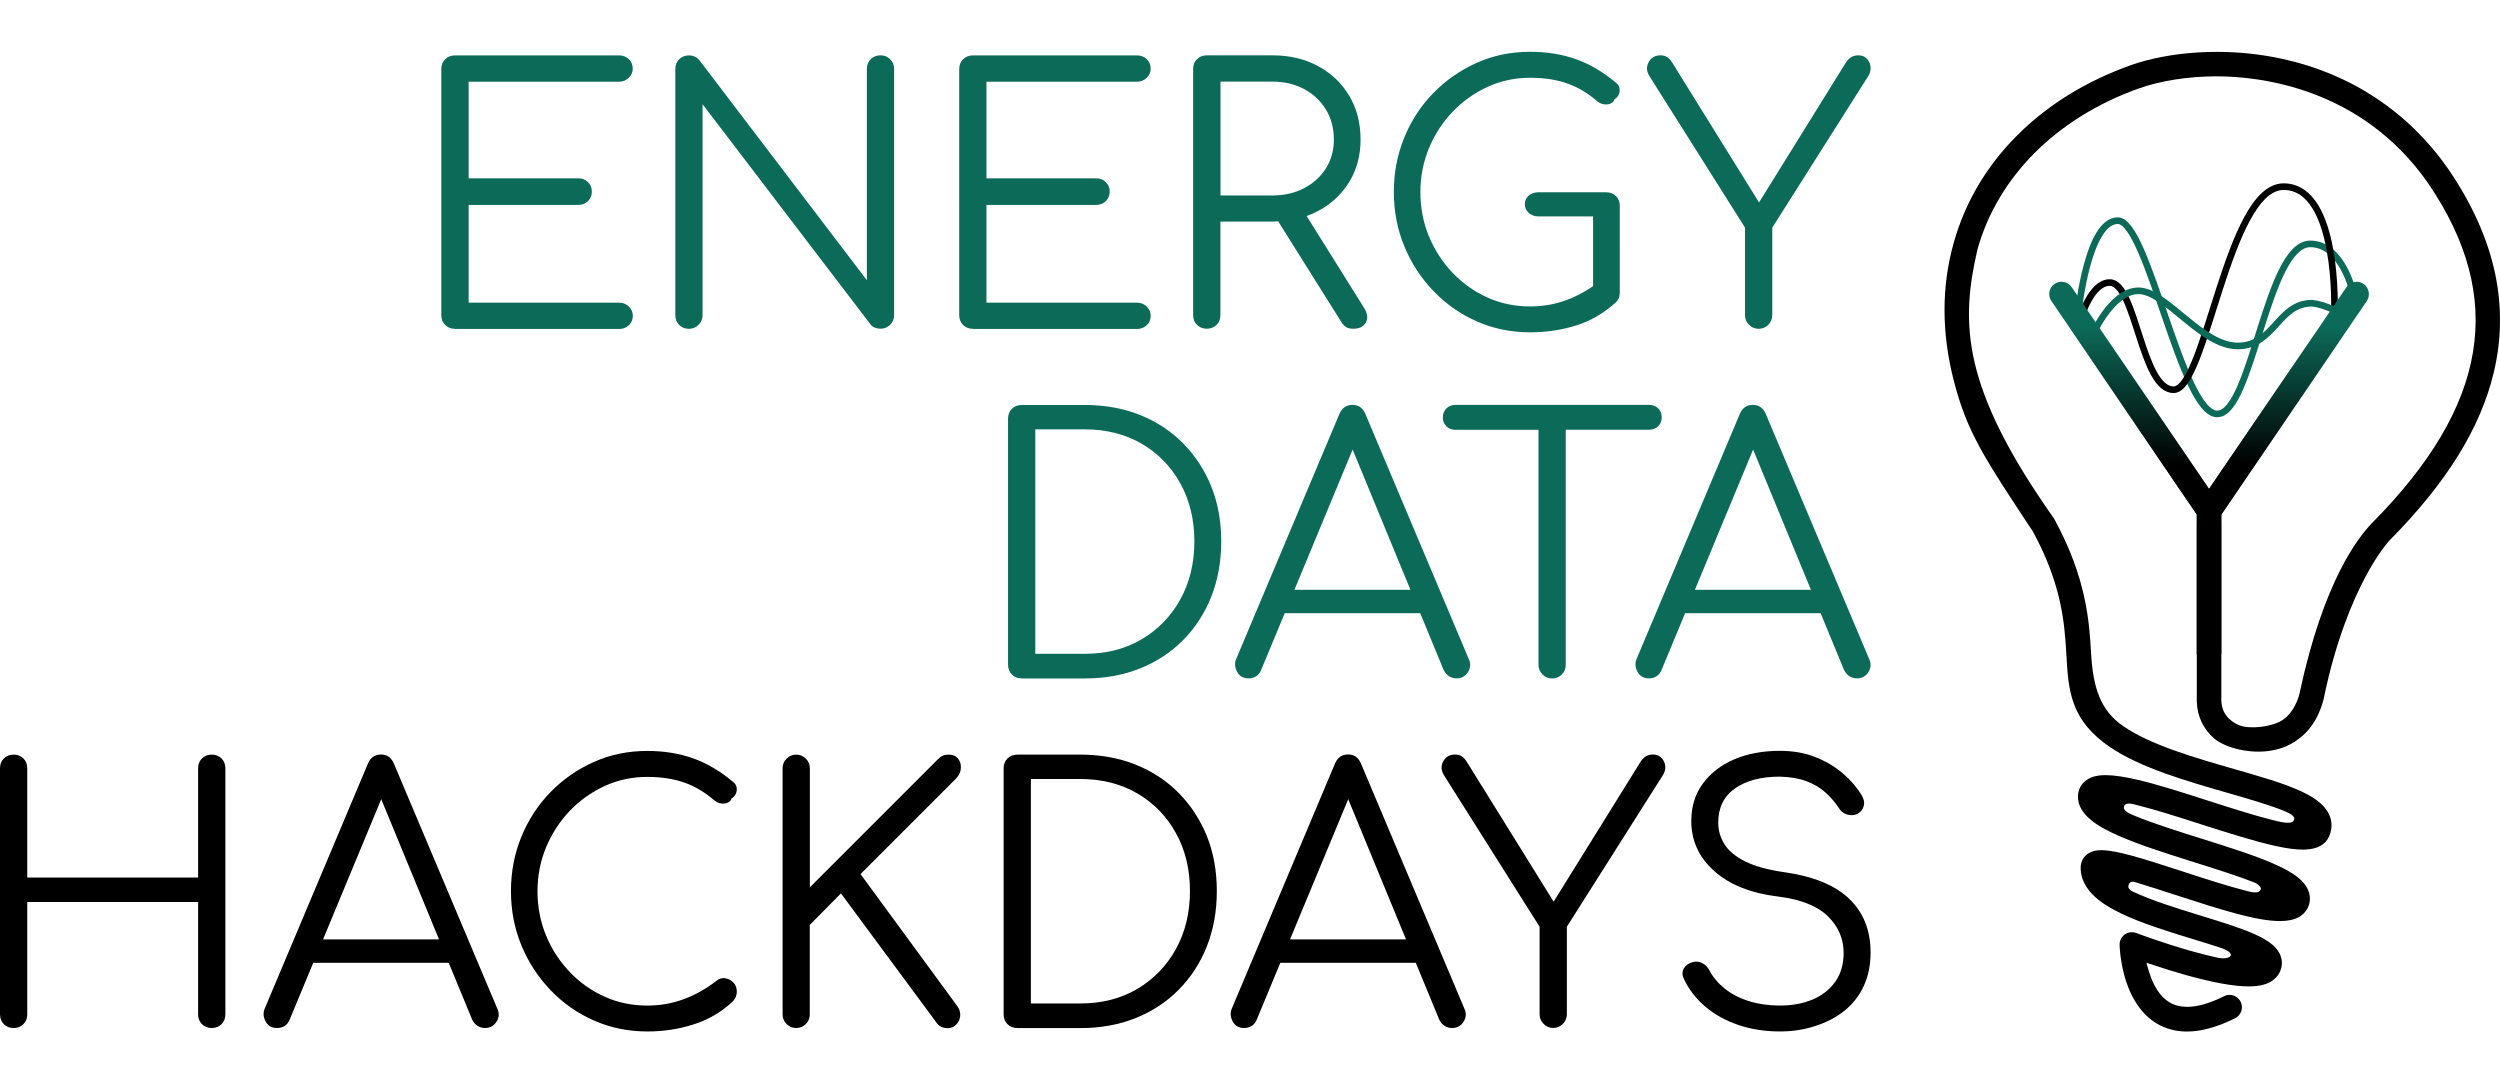
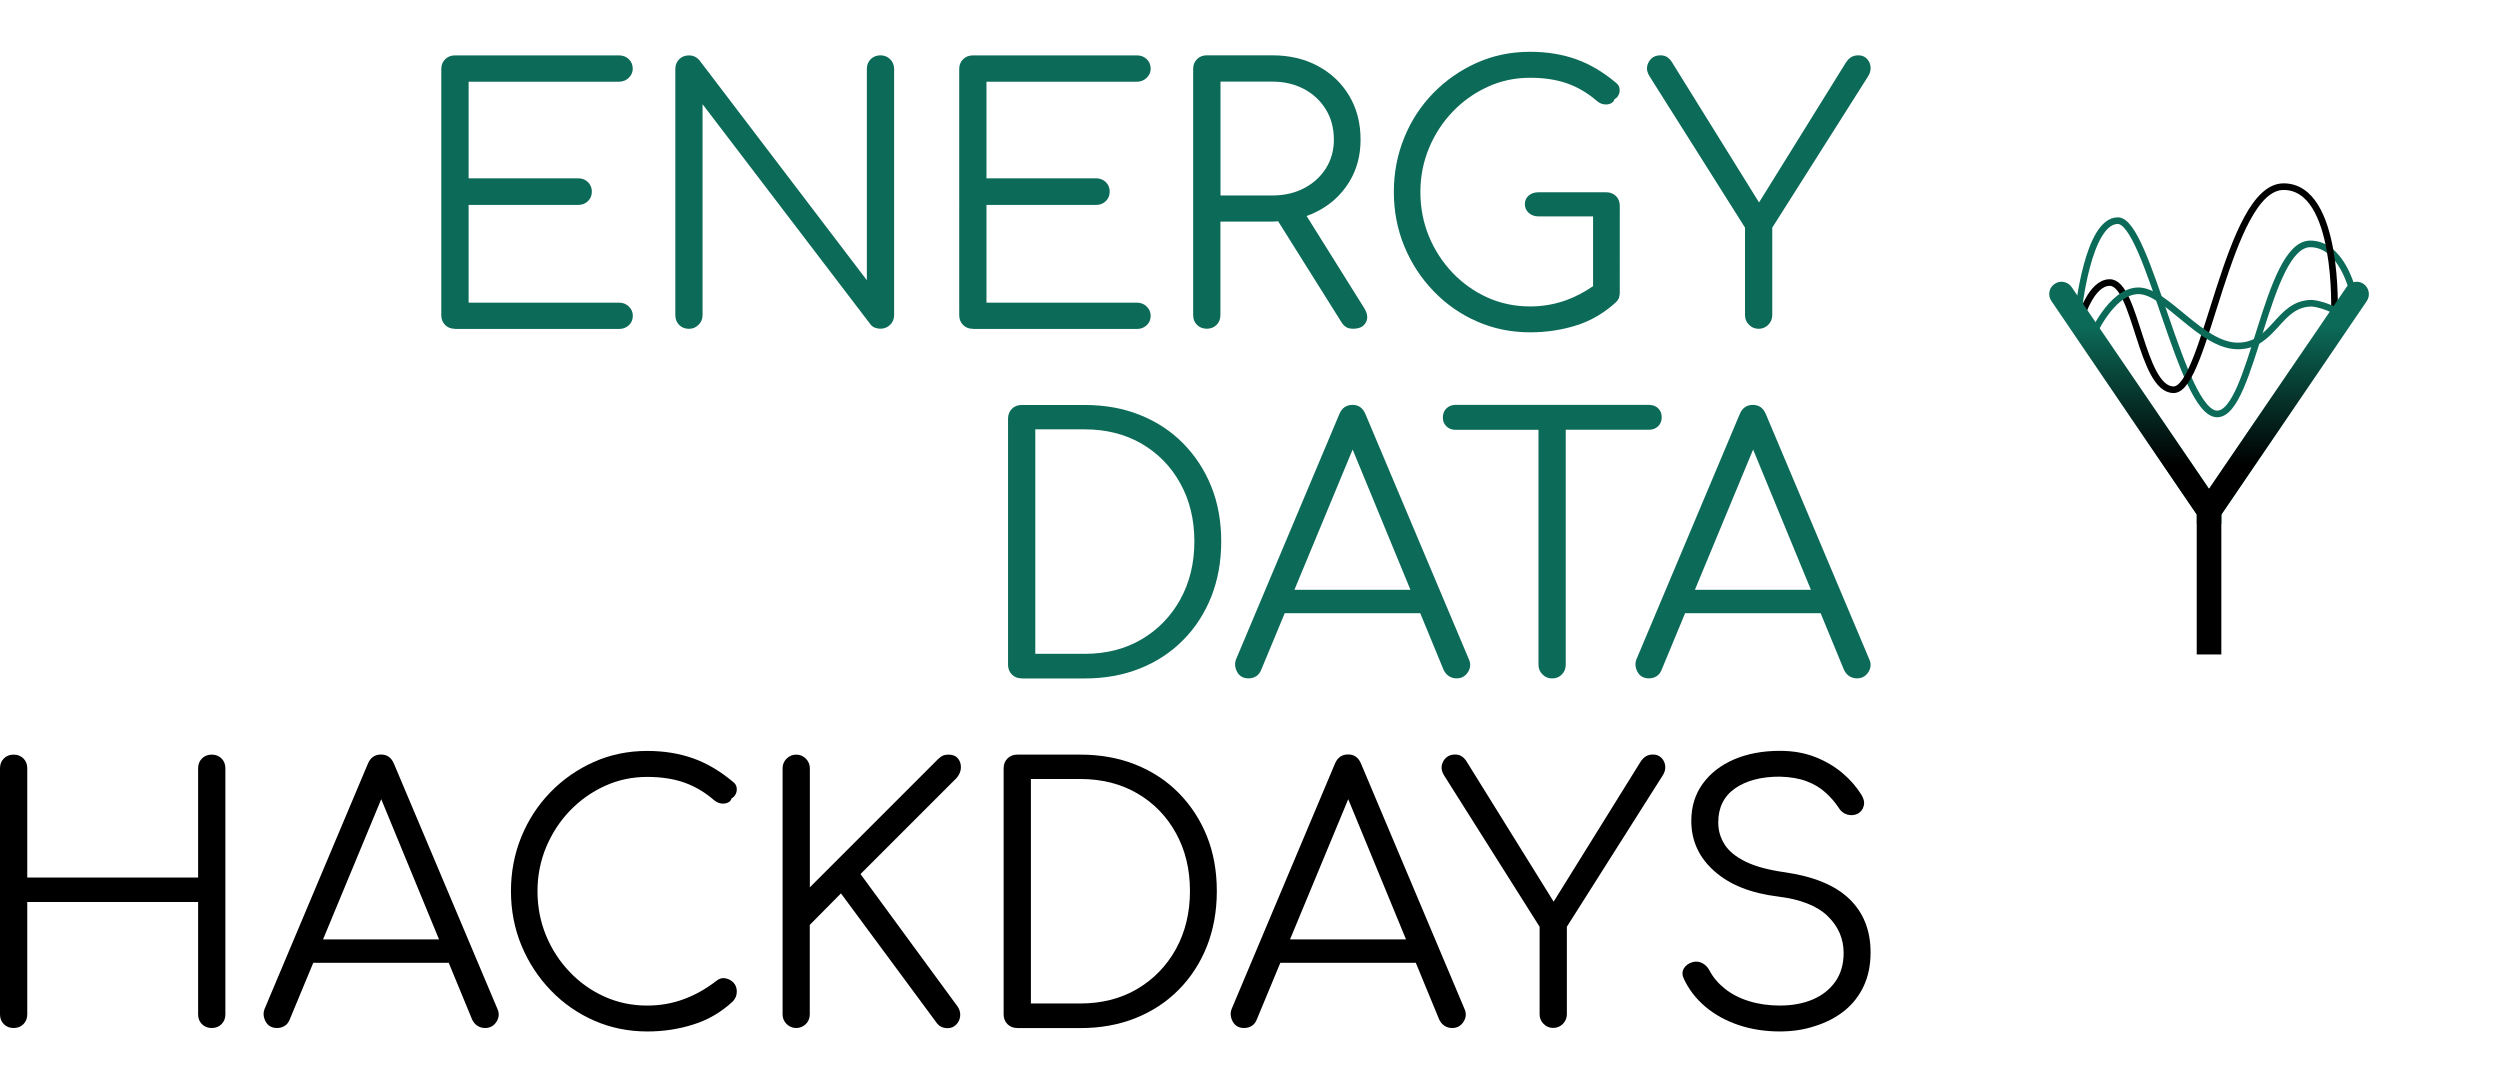
<svg xmlns="http://www.w3.org/2000/svg" version="1.1" id="Ebene_1" x="0px" y="0px" viewBox="0 0 311.817 122.2" xml:space="preserve" width="180" height="78" role="img">
  <style type="text/css" id="style1">
		.st0{fill:#0C6A58;}
		.st1{fill:none;stroke:#0C6A58;stroke-width:0.826;stroke-linecap:round;stroke-linejoin:round;stroke-miterlimit:10;}
		.st2{fill:none;stroke:#000000;stroke-width:0.826;stroke-linecap:round;stroke-linejoin:round;stroke-miterlimit:10;}
		.st3{fill:url(#SVGID_1_);}
	</style>
  <path class="st0" d="m 56.74,34.55 c -0.5,0 -0.9,-0.16 -1.22,-0.48 -0.32,-0.32 -0.48,-0.73 -0.48,-1.22 V 2.15 c 0,-0.49 0.16,-0.9 0.48,-1.22 0.32,-0.32 0.73,-0.48 1.22,-0.48 h 20.48 c 0.47,0 0.87,0.15 1.2,0.46 0.33,0.31 0.5,0.71 0.5,1.2 0,0.44 -0.17,0.82 -0.5,1.14 -0.34,0.32 -0.74,0.48 -1.2,0.48 H 58.45 v 12.05 h 13.67 c 0.49,0 0.9,0.16 1.22,0.48 0.32,0.32 0.48,0.71 0.48,1.18 0,0.47 -0.16,0.86 -0.48,1.18 -0.32,0.32 -0.73,0.48 -1.22,0.48 H 58.45 v 12.19 h 18.78 c 0.47,0 0.87,0.16 1.2,0.48 0.33,0.32 0.5,0.7 0.5,1.14 0,0.5 -0.17,0.9 -0.5,1.2 -0.34,0.31 -0.74,0.46 -1.2,0.46 H 56.74 Z" id="path1" />
  <path class="st0" d="m 85.93,34.55 c -0.5,0 -0.9,-0.16 -1.22,-0.48 -0.32,-0.32 -0.48,-0.73 -0.48,-1.22 V 2.15 c 0,-0.49 0.16,-0.9 0.48,-1.22 0.32,-0.32 0.73,-0.48 1.22,-0.48 0.52,0 0.96,0.2 1.31,0.61 l 20.88,27.43 V 2.14 c 0,-0.49 0.16,-0.9 0.48,-1.22 0.32,-0.32 0.73,-0.48 1.22,-0.48 0.47,0 0.87,0.16 1.2,0.48 0.33,0.32 0.5,0.73 0.5,1.22 v 30.7 c 0,0.5 -0.17,0.9 -0.5,1.22 -0.34,0.32 -0.74,0.48 -1.2,0.48 -0.23,0 -0.47,-0.04 -0.7,-0.13 -0.23,-0.09 -0.42,-0.23 -0.57,-0.44 L 87.63,6.54 v 26.29 c 0,0.5 -0.17,0.9 -0.5,1.22 -0.33,0.34 -0.73,0.5 -1.2,0.5 z" id="path2" />
  <path class="st0" d="m 121.34,34.55 c -0.5,0 -0.9,-0.16 -1.22,-0.48 -0.32,-0.32 -0.48,-0.73 -0.48,-1.22 V 2.15 c 0,-0.49 0.16,-0.9 0.48,-1.22 0.32,-0.32 0.73,-0.48 1.22,-0.48 h 20.48 c 0.47,0 0.87,0.15 1.2,0.46 0.33,0.31 0.5,0.71 0.5,1.2 0,0.44 -0.17,0.82 -0.5,1.14 -0.34,0.32 -0.74,0.48 -1.2,0.48 h -18.78 v 12.05 h 13.67 c 0.49,0 0.9,0.16 1.22,0.48 0.32,0.32 0.48,0.71 0.48,1.18 0,0.47 -0.16,0.86 -0.48,1.18 -0.32,0.32 -0.73,0.48 -1.22,0.48 h -13.67 v 12.19 h 18.78 c 0.47,0 0.87,0.16 1.2,0.48 0.33,0.32 0.5,0.7 0.5,1.14 0,0.5 -0.17,0.9 -0.5,1.2 -0.34,0.31 -0.74,0.46 -1.2,0.46 h -20.48 z" id="path3" />
  <path class="st0" d="m 170.13,31.93 -7.16,-11.45 c 0.48,-0.17 0.95,-0.37 1.4,-0.61 1.66,-0.87 2.96,-2.08 3.91,-3.63 0.95,-1.54 1.42,-3.3 1.42,-5.28 0,-2.07 -0.47,-3.89 -1.42,-5.48 -0.95,-1.59 -2.25,-2.82 -3.91,-3.71 -1.66,-0.89 -3.55,-1.33 -5.68,-1.33 h -8.17 c -0.5,0 -0.9,0.16 -1.22,0.48 -0.32,0.32 -0.48,0.73 -0.48,1.22 v 30.7 c 0,0.5 0.16,0.9 0.48,1.22 0.32,0.32 0.73,0.48 1.22,0.48 0.49,0 0.9,-0.16 1.22,-0.48 0.32,-0.32 0.48,-0.73 0.48,-1.22 V 21.18 h 6.46 c 0.25,0 0.49,-0.03 0.74,-0.04 l 7.86,12.53 c 0.17,0.29 0.37,0.51 0.59,0.65 0.22,0.15 0.52,0.22 0.9,0.22 0.79,0 1.32,-0.26 1.59,-0.79 0.29,-0.51 0.21,-1.12 -0.23,-1.82 z M 152.23,17.91 V 3.72 h 6.46 c 1.48,0 2.8,0.31 3.95,0.92 1.15,0.61 2.06,1.46 2.73,2.55 0.67,1.09 1,2.35 1,3.78 0,1.34 -0.34,2.53 -1,3.58 -0.67,1.05 -1.58,1.87 -2.73,2.47 -1.15,0.6 -2.47,0.9 -3.95,0.9 h -6.46 z" id="path4" />
  <path class="st0" d="m 201.54,17.98 c -0.32,-0.31 -0.73,-0.46 -1.22,-0.46 h -8.43 c -0.5,0 -0.9,0.14 -1.22,0.41 -0.32,0.28 -0.48,0.63 -0.48,1.07 0,0.44 0.16,0.8 0.48,1.09 0.32,0.29 0.73,0.44 1.22,0.44 h 6.81 v 8.7 c -1.06,0.73 -2.16,1.31 -3.32,1.74 -1.43,0.52 -2.94,0.79 -4.54,0.79 -1.89,0 -3.66,-0.37 -5.31,-1.11 -1.65,-0.74 -3.09,-1.77 -4.35,-3.08 -1.25,-1.31 -2.23,-2.82 -2.95,-4.54 -0.71,-1.72 -1.07,-3.57 -1.07,-5.55 0,-1.92 0.36,-3.74 1.07,-5.46 0.71,-1.72 1.7,-3.23 2.95,-4.54 1.25,-1.31 2.7,-2.34 4.35,-3.1 1.64,-0.76 3.41,-1.14 5.31,-1.14 1.78,0 3.33,0.24 4.67,0.72 1.34,0.48 2.58,1.22 3.71,2.21 0.29,0.23 0.59,0.36 0.9,0.39 0.31,0.03 0.57,-0.01 0.81,-0.13 0.23,-0.12 0.38,-0.29 0.44,-0.52 0.23,-0.12 0.41,-0.3 0.52,-0.55 0.12,-0.25 0.15,-0.51 0.11,-0.79 -0.04,-0.28 -0.2,-0.52 -0.46,-0.72 -1.6,-1.34 -3.26,-2.32 -4.98,-2.93 C 194.84,0.31 192.94,0 190.84,0 c -2.39,0 -4.61,0.46 -6.66,1.38 -2.05,0.92 -3.86,2.18 -5.42,3.78 -1.56,1.6 -2.77,3.46 -3.62,5.57 -0.86,2.11 -1.29,4.36 -1.29,6.75 0,2.42 0.44,4.68 1.31,6.79 0.87,2.11 2.09,3.97 3.65,5.59 1.56,1.62 3.36,2.88 5.42,3.78 2.05,0.9 4.26,1.35 6.62,1.35 1.98,0 3.89,-0.28 5.72,-0.85 1.83,-0.57 3.49,-1.54 4.98,-2.9 0.2,-0.2 0.33,-0.4 0.39,-0.59 0.06,-0.19 0.09,-0.4 0.09,-0.63 V 19.18 c -0.01,-0.5 -0.17,-0.9 -0.49,-1.2 z" id="path5" />
  <path class="st0" d="m 233.31,1.88 c -0.04,-0.41 -0.2,-0.75 -0.48,-1.03 -0.28,-0.28 -0.62,-0.41 -1.03,-0.41 -0.35,0 -0.65,0.07 -0.9,0.22 -0.25,0.15 -0.47,0.38 -0.68,0.7 L 219.4,18.79 208.52,1.27 c -0.17,-0.26 -0.37,-0.47 -0.59,-0.61 -0.22,-0.15 -0.5,-0.22 -0.85,-0.22 -0.44,0 -0.8,0.13 -1.09,0.39 -0.29,0.26 -0.47,0.6 -0.55,1 -0.07,0.41 0.04,0.83 0.33,1.27 l 11.88,18.83 v 10.92 c 0,0.47 0.17,0.87 0.5,1.2 0.33,0.34 0.74,0.5 1.2,0.5 0.47,0 0.87,-0.17 1.2,-0.5 0.33,-0.33 0.5,-0.74 0.5,-1.2 V 21.93 L 232.97,3.11 c 0.27,-0.41 0.38,-0.82 0.34,-1.23 z" id="path6" />
  <path d="m 1.7,121.76 c -0.5,0 -0.9,-0.16 -1.22,-0.48 C 0.16,120.96 0,120.55 0,120.06 v -30.7 c 0,-0.49 0.16,-0.9 0.48,-1.22 0.32,-0.32 0.73,-0.48 1.22,-0.48 0.49,0 0.9,0.16 1.22,0.48 0.32,0.32 0.48,0.73 0.48,1.22 v 13.63 H 24.71 V 89.36 c 0,-0.49 0.16,-0.9 0.48,-1.22 0.32,-0.32 0.73,-0.48 1.22,-0.48 0.49,0 0.9,0.16 1.22,0.48 0.32,0.32 0.48,0.73 0.48,1.22 v 30.7 c 0,0.5 -0.16,0.9 -0.48,1.22 -0.32,0.32 -0.73,0.48 -1.22,0.48 -0.5,0 -0.9,-0.16 -1.22,-0.48 -0.32,-0.32 -0.48,-0.73 -0.48,-1.22 V 106.04 H 3.4 v 14.02 c 0,0.5 -0.16,0.9 -0.48,1.22 -0.32,0.32 -0.73,0.48 -1.22,0.48 z" id="path7" />
  <path d="M 62.03,119.35 49.15,88.83 c -0.32,-0.79 -0.86,-1.18 -1.62,-1.18 -0.79,0 -1.34,0.39 -1.66,1.18 l -12.84,30.48 c -0.23,0.52 -0.2,1.06 0.09,1.62 0.29,0.55 0.77,0.83 1.44,0.83 0.35,0 0.66,-0.09 0.94,-0.26 0.28,-0.17 0.49,-0.44 0.63,-0.79 l 2.94,-7.08 h 16.9 l 2.92,7.08 c 0.17,0.35 0.4,0.61 0.68,0.79 0.28,0.17 0.59,0.26 0.94,0.26 0.61,0 1.08,-0.26 1.42,-0.79 0.33,-0.52 0.36,-1.06 0.1,-1.62 z m -21.74,-8.64 7.26,-17.49 7.21,17.49 z" id="path8" />
  <path d="m 80.73,122.19 c -2.36,0 -4.56,-0.45 -6.62,-1.35 -2.05,-0.9 -3.86,-2.16 -5.42,-3.78 -1.56,-1.62 -2.77,-3.48 -3.65,-5.59 -0.87,-2.11 -1.31,-4.37 -1.31,-6.79 0,-2.39 0.43,-4.64 1.29,-6.75 0.86,-2.11 2.07,-3.97 3.62,-5.57 1.56,-1.6 3.36,-2.86 5.42,-3.78 2.05,-0.92 4.27,-1.38 6.66,-1.38 2.1,0 4,0.31 5.72,0.92 1.72,0.61 3.38,1.59 4.98,2.93 0.26,0.2 0.42,0.44 0.46,0.72 0.04,0.28 0.01,0.54 -0.11,0.79 -0.12,0.25 -0.29,0.43 -0.52,0.55 -0.06,0.23 -0.2,0.41 -0.44,0.52 -0.23,0.12 -0.5,0.16 -0.81,0.13 -0.31,-0.03 -0.6,-0.16 -0.9,-0.39 -1.14,-0.99 -2.37,-1.73 -3.71,-2.21 -1.34,-0.48 -2.9,-0.72 -4.67,-0.72 -1.89,0 -3.66,0.38 -5.31,1.14 -1.65,0.76 -3.09,1.79 -4.35,3.1 -1.25,1.31 -2.23,2.82 -2.95,4.54 -0.71,1.72 -1.07,3.54 -1.07,5.46 0,1.98 0.36,3.83 1.07,5.55 0.71,1.72 1.7,3.23 2.95,4.54 1.25,1.31 2.7,2.34 4.35,3.08 1.64,0.74 3.41,1.11 5.31,1.11 1.6,0 3.12,-0.26 4.54,-0.79 1.43,-0.52 2.78,-1.28 4.06,-2.27 0.35,-0.29 0.72,-0.41 1.11,-0.35 0.39,0.06 0.74,0.23 1.03,0.52 0.29,0.29 0.44,0.67 0.44,1.14 0,0.23 -0.04,0.44 -0.11,0.63 -0.07,0.19 -0.2,0.39 -0.37,0.59 -1.48,1.37 -3.14,2.34 -4.98,2.9 -1.82,0.58 -3.73,0.86 -5.71,0.86 z" id="path9" />
  <path d="m 99.31,121.76 c -0.47,0 -0.87,-0.17 -1.2,-0.5 -0.34,-0.33 -0.5,-0.74 -0.5,-1.2 v -30.7 c 0,-0.47 0.17,-0.87 0.5,-1.2 0.33,-0.33 0.74,-0.5 1.2,-0.5 0.47,0 0.87,0.17 1.2,0.5 0.33,0.34 0.5,0.74 0.5,1.2 v 14.85 l 15.94,-15.94 c 0.23,-0.23 0.45,-0.39 0.65,-0.48 0.2,-0.09 0.44,-0.13 0.7,-0.13 0.52,0 0.92,0.16 1.18,0.48 0.26,0.32 0.39,0.71 0.37,1.16 -0.01,0.45 -0.2,0.88 -0.55,1.29 l -11.97,11.97 12.1,16.51 c 0.26,0.38 0.37,0.78 0.33,1.2 -0.04,0.42 -0.21,0.78 -0.5,1.07 -0.29,0.29 -0.64,0.44 -1.05,0.44 -0.64,0 -1.12,-0.25 -1.44,-0.74 L 104.89,104.97 101,108.9 v 11.18 c 0,0.47 -0.17,0.87 -0.5,1.2 -0.33,0.31 -0.73,0.48 -1.19,0.48 z" id="path10" />
  <path d="m 126.88,121.76 c -0.5,0 -0.9,-0.16 -1.22,-0.48 -0.32,-0.32 -0.48,-0.73 -0.48,-1.22 v -30.7 c 0,-0.49 0.16,-0.9 0.48,-1.22 0.32,-0.32 0.73,-0.48 1.22,-0.48 h 7.86 c 2.5,0 4.8,0.41 6.88,1.24 2.08,0.83 3.88,2.01 5.39,3.54 1.51,1.53 2.69,3.33 3.52,5.39 0.83,2.07 1.24,4.35 1.24,6.86 0,2.5 -0.42,4.8 -1.24,6.88 -0.83,2.08 -2,3.89 -3.52,5.42 -1.51,1.53 -3.31,2.71 -5.39,3.54 -2.08,0.83 -4.38,1.24 -6.88,1.24 h -7.86 z m 1.7,-3.06 h 6.16 c 2.68,0 5.04,-0.6 7.1,-1.81 2.05,-1.21 3.66,-2.87 4.83,-4.98 1.16,-2.11 1.75,-4.52 1.75,-7.23 0,-2.71 -0.58,-5.12 -1.75,-7.23 -1.16,-2.11 -2.77,-3.76 -4.83,-4.96 -2.05,-1.19 -4.42,-1.79 -7.1,-1.79 h -6.16 z" id="path11" />
  <path d="M 182.65,119.35 169.77,88.82 c -0.32,-0.79 -0.86,-1.18 -1.62,-1.18 -0.79,0 -1.34,0.39 -1.66,1.18 l -12.84,30.49 c -0.23,0.52 -0.2,1.06 0.09,1.62 0.29,0.55 0.77,0.83 1.44,0.83 0.35,0 0.66,-0.09 0.94,-0.26 0.28,-0.17 0.49,-0.44 0.63,-0.79 l 2.94,-7.08 h 16.9 l 2.92,7.08 c 0.17,0.35 0.4,0.61 0.68,0.79 0.28,0.17 0.59,0.26 0.94,0.26 0.61,0 1.08,-0.26 1.42,-0.79 0.32,-0.52 0.36,-1.06 0.1,-1.62 z m -21.75,-8.64 7.26,-17.49 7.21,17.49 z" id="path12" />
  <path d="m 207.7,89.09 c -0.04,-0.41 -0.2,-0.75 -0.48,-1.03 -0.28,-0.28 -0.62,-0.41 -1.03,-0.41 -0.35,0 -0.65,0.07 -0.9,0.22 -0.25,0.15 -0.47,0.38 -0.68,0.7 L 193.78,106 182.9,88.48 c -0.17,-0.26 -0.37,-0.47 -0.59,-0.61 -0.22,-0.15 -0.5,-0.22 -0.85,-0.22 -0.44,0 -0.8,0.13 -1.09,0.39 -0.29,0.26 -0.47,0.6 -0.55,1 -0.07,0.41 0.04,0.83 0.33,1.27 l 11.88,18.82 v 10.92 c 0,0.47 0.17,0.87 0.5,1.2 0.33,0.34 0.74,0.5 1.2,0.5 0.47,0 0.87,-0.17 1.2,-0.5 0.33,-0.33 0.5,-0.74 0.5,-1.2 v -10.92 l 11.92,-18.82 c 0.28,-0.41 0.39,-0.81 0.35,-1.22 z" id="path13" />
  <path d="m 222,122.19 c -1.86,0 -3.59,-0.27 -5.18,-0.81 -1.59,-0.54 -2.96,-1.3 -4.13,-2.29 -1.16,-0.99 -2.05,-2.14 -2.66,-3.45 -0.23,-0.47 -0.24,-0.9 -0.02,-1.29 0.22,-0.39 0.59,-0.66 1.11,-0.81 0.41,-0.12 0.81,-0.07 1.2,0.13 0.39,0.2 0.69,0.51 0.9,0.92 0.44,0.84 1.08,1.6 1.92,2.27 0.84,0.67 1.85,1.19 3.01,1.55 1.16,0.36 2.45,0.55 3.84,0.55 1.54,0 2.91,-0.25 4.11,-0.76 1.19,-0.51 2.13,-1.25 2.82,-2.23 0.68,-0.97 1.03,-2.16 1.03,-3.56 0,-1.78 -0.65,-3.3 -1.97,-4.59 -1.31,-1.28 -3.36,-2.1 -6.16,-2.45 -3.41,-0.41 -6.07,-1.46 -7.99,-3.17 -1.92,-1.7 -2.88,-3.79 -2.88,-6.27 0,-1.78 0.47,-3.32 1.42,-4.63 0.95,-1.31 2.25,-2.32 3.91,-3.04 1.66,-0.71 3.57,-1.07 5.72,-1.07 1.6,0 3.06,0.25 4.37,0.76 1.31,0.51 2.45,1.18 3.43,2.01 0.98,0.83 1.77,1.74 2.38,2.73 0.29,0.47 0.39,0.92 0.28,1.35 -0.1,0.44 -0.36,0.77 -0.76,1 -0.44,0.2 -0.88,0.23 -1.33,0.09 -0.45,-0.15 -0.79,-0.42 -1.03,-0.83 -0.44,-0.67 -0.98,-1.3 -1.64,-1.9 -0.66,-0.6 -1.45,-1.07 -2.38,-1.42 -0.93,-0.35 -2.05,-0.54 -3.36,-0.57 -2.3,0 -4.15,0.49 -5.55,1.46 -1.4,0.98 -2.1,2.4 -2.1,4.26 0,0.99 0.26,1.9 0.79,2.73 0.52,0.83 1.39,1.54 2.6,2.14 1.21,0.6 2.83,1.04 4.87,1.33 3.64,0.52 6.34,1.64 8.1,3.34 1.76,1.7 2.64,3.92 2.64,6.66 0,1.57 -0.28,2.97 -0.85,4.19 -0.57,1.22 -1.37,2.25 -2.4,3.08 -1.03,0.83 -2.24,1.46 -3.62,1.9 -1.39,0.47 -2.86,0.69 -4.44,0.69 z" id="path14" />
  <g id="g15" transform="translate(-28.35,-38.11)">
-     <path d="m 305.41,97.02 c 0,0 -0.01,21.14 0,22 0.03,1.01 0.41,1.82 1.14,2.43 0.48,0.41 1.01,0.63 1.11,0.66 1.22,0.52 4.21,0.24 5.54,-0.76 1.21,-0.88 1.81,-2.5 1.97,-3.24 3.01,-14.1 7.35,-19.45 8.99,-21.18 14.56,-14.66 16.79,-28.13 7.04,-42.43 -8.38,-12.03 -21.24,-13.33 -26.38,-13.33 -3.51,0 -6.98,0.54 -9.76,1.53 -10.2,3.66 -17.51,10.96 -20.06,20.03 -2.15,9.25 -1.99,17.27 9.55,33.61 4.07,7.44 4.39,12.9 4.62,16.88 0.25,4.19 1.15,7.07 4.04,9.02 3.4,2.34 8.93,3.93 13.8,5.33 6.16,1.77 10.59,3.05 11.82,5.62 0.42,0.87 0.43,1.82 0.04,2.74 -0.44,1.05 -1.44,1.62 -2.97,1.68 l -0.3,0.01 c -0.89,0 -1.98,-0.14 -3.36,-0.44 -2.67,-0.58 -6.09,-1.68 -9.4,-2.73 -2.79,-0.9 -5.64,-1.81 -7.96,-2.39 -0.54,-0.14 -1.38,-0.41 -1.6,0.16 -0.22,0.57 0.8,0.97 1.44,1.23 2.36,0.96 5.37,1.91 8.28,2.82 3.4,1.07 6.59,2.07 9,3.14 1.39,0.61 2.41,1.2 3.11,1.8 1.48,1.26 1.43,2.52 1.27,3.15 -0.18,0.72 -0.65,1.31 -1.31,1.68 -0.6,0.33 -1.37,0.49 -2.35,0.49 -2.84,0 -7.06,-1.31 -13.17,-3.3 -1.69,-0.55 -3.31,-1.08 -4.75,-1.51 -0.26,-0.08 -0.73,-0.27 -0.95,0.27 -0.22,0.54 0.44,0.82 0.49,0.85 2.38,1.13 5.5,2.09 8.52,3.02 2.51,0.77 4.85,1.49 6.6,2.26 1.05,0.46 1.8,0.9 2.35,1.38 1.16,1.01 1.21,2.06 1.13,2.6 -0.12,0.83 -0.6,1.53 -1.35,1.98 -0.44,0.26 -1.2,0.6 -2.78,0.6 -1.85,0 -4.49,-0.48 -7.84,-1.42 -1.42,-0.4 -2.78,-0.83 -3.93,-1.21 l -0.98,-0.32 0.29,0.99 c 0.56,1.9 1.45,3.26 2.58,3.94 0.63,0.38 1.38,0.57 2.23,0.57 1.29,0 2.84,-0.45 4.6,-1.33 0.22,-0.11 0.45,-0.16 0.68,-0.16 0.59,0 1.11,0.33 1.38,0.85 0.18,0.37 0.21,0.78 0.08,1.17 -0.13,0.39 -0.4,0.7 -0.77,0.89 -2.2,1.1 -4.22,1.66 -6.01,1.66 -1.39,0 -2.67,-0.34 -3.8,-1.02 -1.87,-1.13 -3.26,-3.21 -4.02,-6.02 -0.52,-1.94 -0.58,-3.6 -0.58,-3.78 -0.01,-0.51 0.23,-0.99 0.65,-1.29 0.26,-0.18 0.57,-0.28 0.88,-0.28 0.19,0 0.37,0.03 0.55,0.1 0.03,0.01 3.23,1.23 6.82,2.24 1.27,0.36 2.43,0.65 3.46,0.87 0.48,0.1 1.38,0.07 1.5,-0.31 0.12,-0.38 -0.66,-0.75 -1.07,-0.89 -1.1,-0.37 -2.31,-0.74 -3.58,-1.13 -3.19,-0.98 -6.5,-1.99 -9.11,-3.26 -1.51,-0.74 -2.64,-1.48 -3.44,-2.29 -1.35,-1.36 -1.56,-2.7 -1.51,-3.58 0.06,-0.65 0.39,-1.2 0.91,-1.55 0.45,-0.3 0.97,-0.43 1.67,-0.43 1.86,0 5.03,0.99 10.03,2.62 2.81,0.92 5.71,1.86 8.2,2.49 0.55,0.14 1.43,0.35 1.64,-0.19 0.13,-0.33 -0.4,-0.73 -0.71,-0.86 -2.12,-0.84 -4.73,-1.66 -7.5,-2.53 -3.41,-1.08 -6.86,-2.16 -9.47,-3.31 -2.43,-1.06 -5.2,-2.59 -5.11,-4.99 0.03,-0.82 0.41,-1.52 1.07,-1.98 0.59,-0.42 1.35,-0.61 2.39,-0.61 1.02,0 2.35,0.2 4.06,0.6 2.53,0.6 5.65,1.6 8.66,2.57 2.78,0.89 5.63,1.81 7.98,2.4 1.01,0.25 2.53,0.69 2.79,0.01 0.22,-0.52 -0.79,-0.94 -1.5,-1.22 -1.86,-0.73 -4.27,-1.42 -6.83,-2.16 -5.1,-1.47 -10.89,-3.13 -14.7,-5.75 -2.25,-1.55 -3.66,-3.25 -4.43,-5.35 -0.69,-1.87 -0.81,-3.88 -0.93,-6.02 -0.23,-3.87 -0.51,-8.68 -4.16,-15.43 -6.15,-9.3 -8.23,-12.45 -9.86,-18.74 -1.57,-6.02 -1.58,-11.85 -0.03,-17.34 1.42,-5.03 4.07,-9.52 7.88,-13.34 3.8,-3.81 8.55,-6.75 14.11,-8.75 2.44,-0.87 5.36,-1.43 8.45,-1.62 0.8,-0.05 1.61,-0.07 2.41,-0.07 2.73,0 5.46,0.29 8.12,0.87 8.59,1.87 15.76,6.63 20.72,13.76 2.98,4.37 4.95,8.78 5.85,13.13 0.84,4.07 0.78,8.18 -0.19,12.23 -1.66,6.95 -5.92,13.8 -13.01,20.95 -0.15,0.17 -1.43,1.58 -3.02,4.58 -1.52,2.87 -3.66,7.8 -5.16,15.06 -0.07,0.34 -0.72,3.32 -3.08,5.06 -1.35,1.08 -3.1,1.64 -5.06,1.64 -2.55,0 -4.62,-0.86 -5.49,-1.6 -1.4,-1.19 -2.17,-2.8 -2.22,-4.66 0,-0.06 0,-22.11 0,-22.11 z" id="path15" />
-   </g>
+     </g>
  <path class="st0" d="m 127.43,78.15 c -0.5,0 -0.9,-0.16 -1.22,-0.48 -0.32,-0.32 -0.48,-0.73 -0.48,-1.22 v -30.7 c 0,-0.49 0.16,-0.9 0.48,-1.22 0.32,-0.32 0.73,-0.48 1.22,-0.48 h 7.86 c 2.5,0 4.8,0.41 6.88,1.24 2.08,0.83 3.88,2.01 5.39,3.54 1.51,1.53 2.69,3.33 3.52,5.39 0.83,2.07 1.24,4.35 1.24,6.86 0,2.5 -0.42,4.8 -1.24,6.88 -0.83,2.08 -2,3.89 -3.52,5.42 -1.51,1.53 -3.31,2.71 -5.39,3.54 -2.08,0.83 -4.38,1.24 -6.88,1.24 h -7.86 z m 1.7,-3.06 h 6.16 c 2.68,0 5.04,-0.6 7.1,-1.81 2.05,-1.21 3.66,-2.87 4.83,-4.98 1.16,-2.11 1.75,-4.52 1.75,-7.23 0,-2.71 -0.58,-5.12 -1.75,-7.23 -1.16,-2.11 -2.77,-3.76 -4.83,-4.96 -2.05,-1.19 -4.42,-1.79 -7.1,-1.79 h -6.16 z" id="path16" />
  <path class="st0" d="M 183.2,75.75 170.32,45.22 c -0.32,-0.79 -0.86,-1.18 -1.62,-1.18 -0.79,0 -1.34,0.39 -1.66,1.18 L 154.2,75.7 c -0.23,0.52 -0.2,1.06 0.09,1.62 0.29,0.55 0.77,0.83 1.44,0.83 0.35,0 0.66,-0.09 0.94,-0.26 0.28,-0.17 0.49,-0.44 0.63,-0.79 l 2.94,-7.08 h 16.9 l 2.92,7.08 c 0.17,0.35 0.4,0.61 0.68,0.79 0.28,0.17 0.59,0.26 0.94,0.26 0.61,0 1.08,-0.26 1.42,-0.79 0.32,-0.52 0.36,-1.06 0.1,-1.61 z m -21.75,-8.65 7.26,-17.49 7.21,17.49 z" id="path17" />
  <path class="st0" d="m 206.83,44.48 c -0.29,-0.29 -0.67,-0.44 -1.14,-0.44 h -10.39 -3.41 -10.35 c -0.47,0 -0.84,0.15 -1.14,0.44 -0.29,0.29 -0.44,0.67 -0.44,1.14 0,0.44 0.15,0.8 0.44,1.09 0.29,0.29 0.67,0.44 1.14,0.44 h 10.35 v 29.31 c 0,0.47 0.17,0.87 0.5,1.2 0.33,0.34 0.74,0.5 1.2,0.5 0.49,0 0.9,-0.17 1.22,-0.5 0.32,-0.33 0.48,-0.74 0.48,-1.2 V 47.14 h 10.39 c 0.46,0 0.84,-0.15 1.14,-0.44 0.29,-0.29 0.44,-0.66 0.44,-1.09 0.01,-0.46 -0.14,-0.84 -0.43,-1.13 z" id="path18" />
  <path class="st0" d="M 233.14,75.75 220.26,45.22 c -0.32,-0.79 -0.86,-1.18 -1.62,-1.18 -0.79,0 -1.34,0.39 -1.66,1.18 L 204.14,75.7 c -0.23,0.52 -0.2,1.06 0.09,1.62 0.29,0.55 0.77,0.83 1.44,0.83 0.35,0 0.66,-0.09 0.94,-0.26 0.28,-0.17 0.49,-0.44 0.63,-0.79 l 2.94,-7.08 h 16.9 L 230,77.1 c 0.17,0.35 0.4,0.61 0.68,0.79 0.28,0.17 0.59,0.26 0.94,0.26 0.61,0 1.08,-0.26 1.42,-0.79 0.33,-0.52 0.36,-1.06 0.1,-1.61 z m -21.74,-8.65 7.26,-17.49 7.21,17.49 z" id="path19" />
  <path class="st1" d="m 259.24,32.36 c 0,0 1.16,-11.3 4.91,-11.3 3.75,0 7.95,24.11 12.39,24.11 4.38,0 6.17,-21.21 11.61,-21.21 3.94,0 5.28,5.85 5.28,5.85" id="path20" />
  <path class="st2" d="m 259.57,33.13 c 0,0 1.25,-4.35 3.57,-4.35 3.27,0 3.93,13.37 7.97,13.37 4.04,0 6.73,-25.33 13.71,-25.33 6.98,0 6.34,15.75 6.34,15.75" id="path21" />
  <path class="st1" d="m 260.8,35.73 c 0,0 2.46,-5.92 5.92,-5.92 3.46,0 7.81,6.88 12.39,6.88 4.58,0 5.01,-5.33 9.25,-5.33 1.9,0.19 3.63,1.34 3.63,1.34" id="path22" />
  <path class="st0" d="m 294.8,28.95 c -0.7,-0.48 -1.65,-0.3 -2.13,0.4 L 275.53,54.52 258.39,29.35 c -0.48,-0.7 -1.43,-0.88 -2.13,-0.4 -0.7,0.48 -0.88,1.43 -0.4,2.13 L 274,57.71 v 1.19 h 3.07 v -1.19 l 18.14,-26.63 c 0.46,-0.7 0.28,-1.65 -0.41,-2.13 z" id="path23" />
  <linearGradient id="SVGID_1_" gradientUnits="userSpaceOnUse" x1="303.877" y1="113.289" x2="303.877" y2="66.798" gradientTransform="translate(-28.35,-38.11)">
    <stop offset="0.509" style="stop-color:#000000" id="stop23" />
    <stop offset="0.879" style="stop-color:#000000;stop-opacity:0" id="stop24" />
  </linearGradient>
  <path class="st3" d="m 294.79,28.95 c -0.7,-0.48 -1.65,-0.3 -2.13,0.4 L 275.52,54.52 258.38,29.35 c -0.48,-0.7 -1.43,-0.88 -2.13,-0.4 -0.7,0.48 -0.88,1.43 -0.4,2.13 l 18.14,26.63 v 17.46 h 3.07 V 57.72 l 18.13,-26.63 c 0.48,-0.71 0.3,-1.66 -0.4,-2.14 z" id="path24" style="fill:url(#SVGID_1_)" />
  <desc id="desc-">Hightech Zentrum Aargau</desc>
</svg>